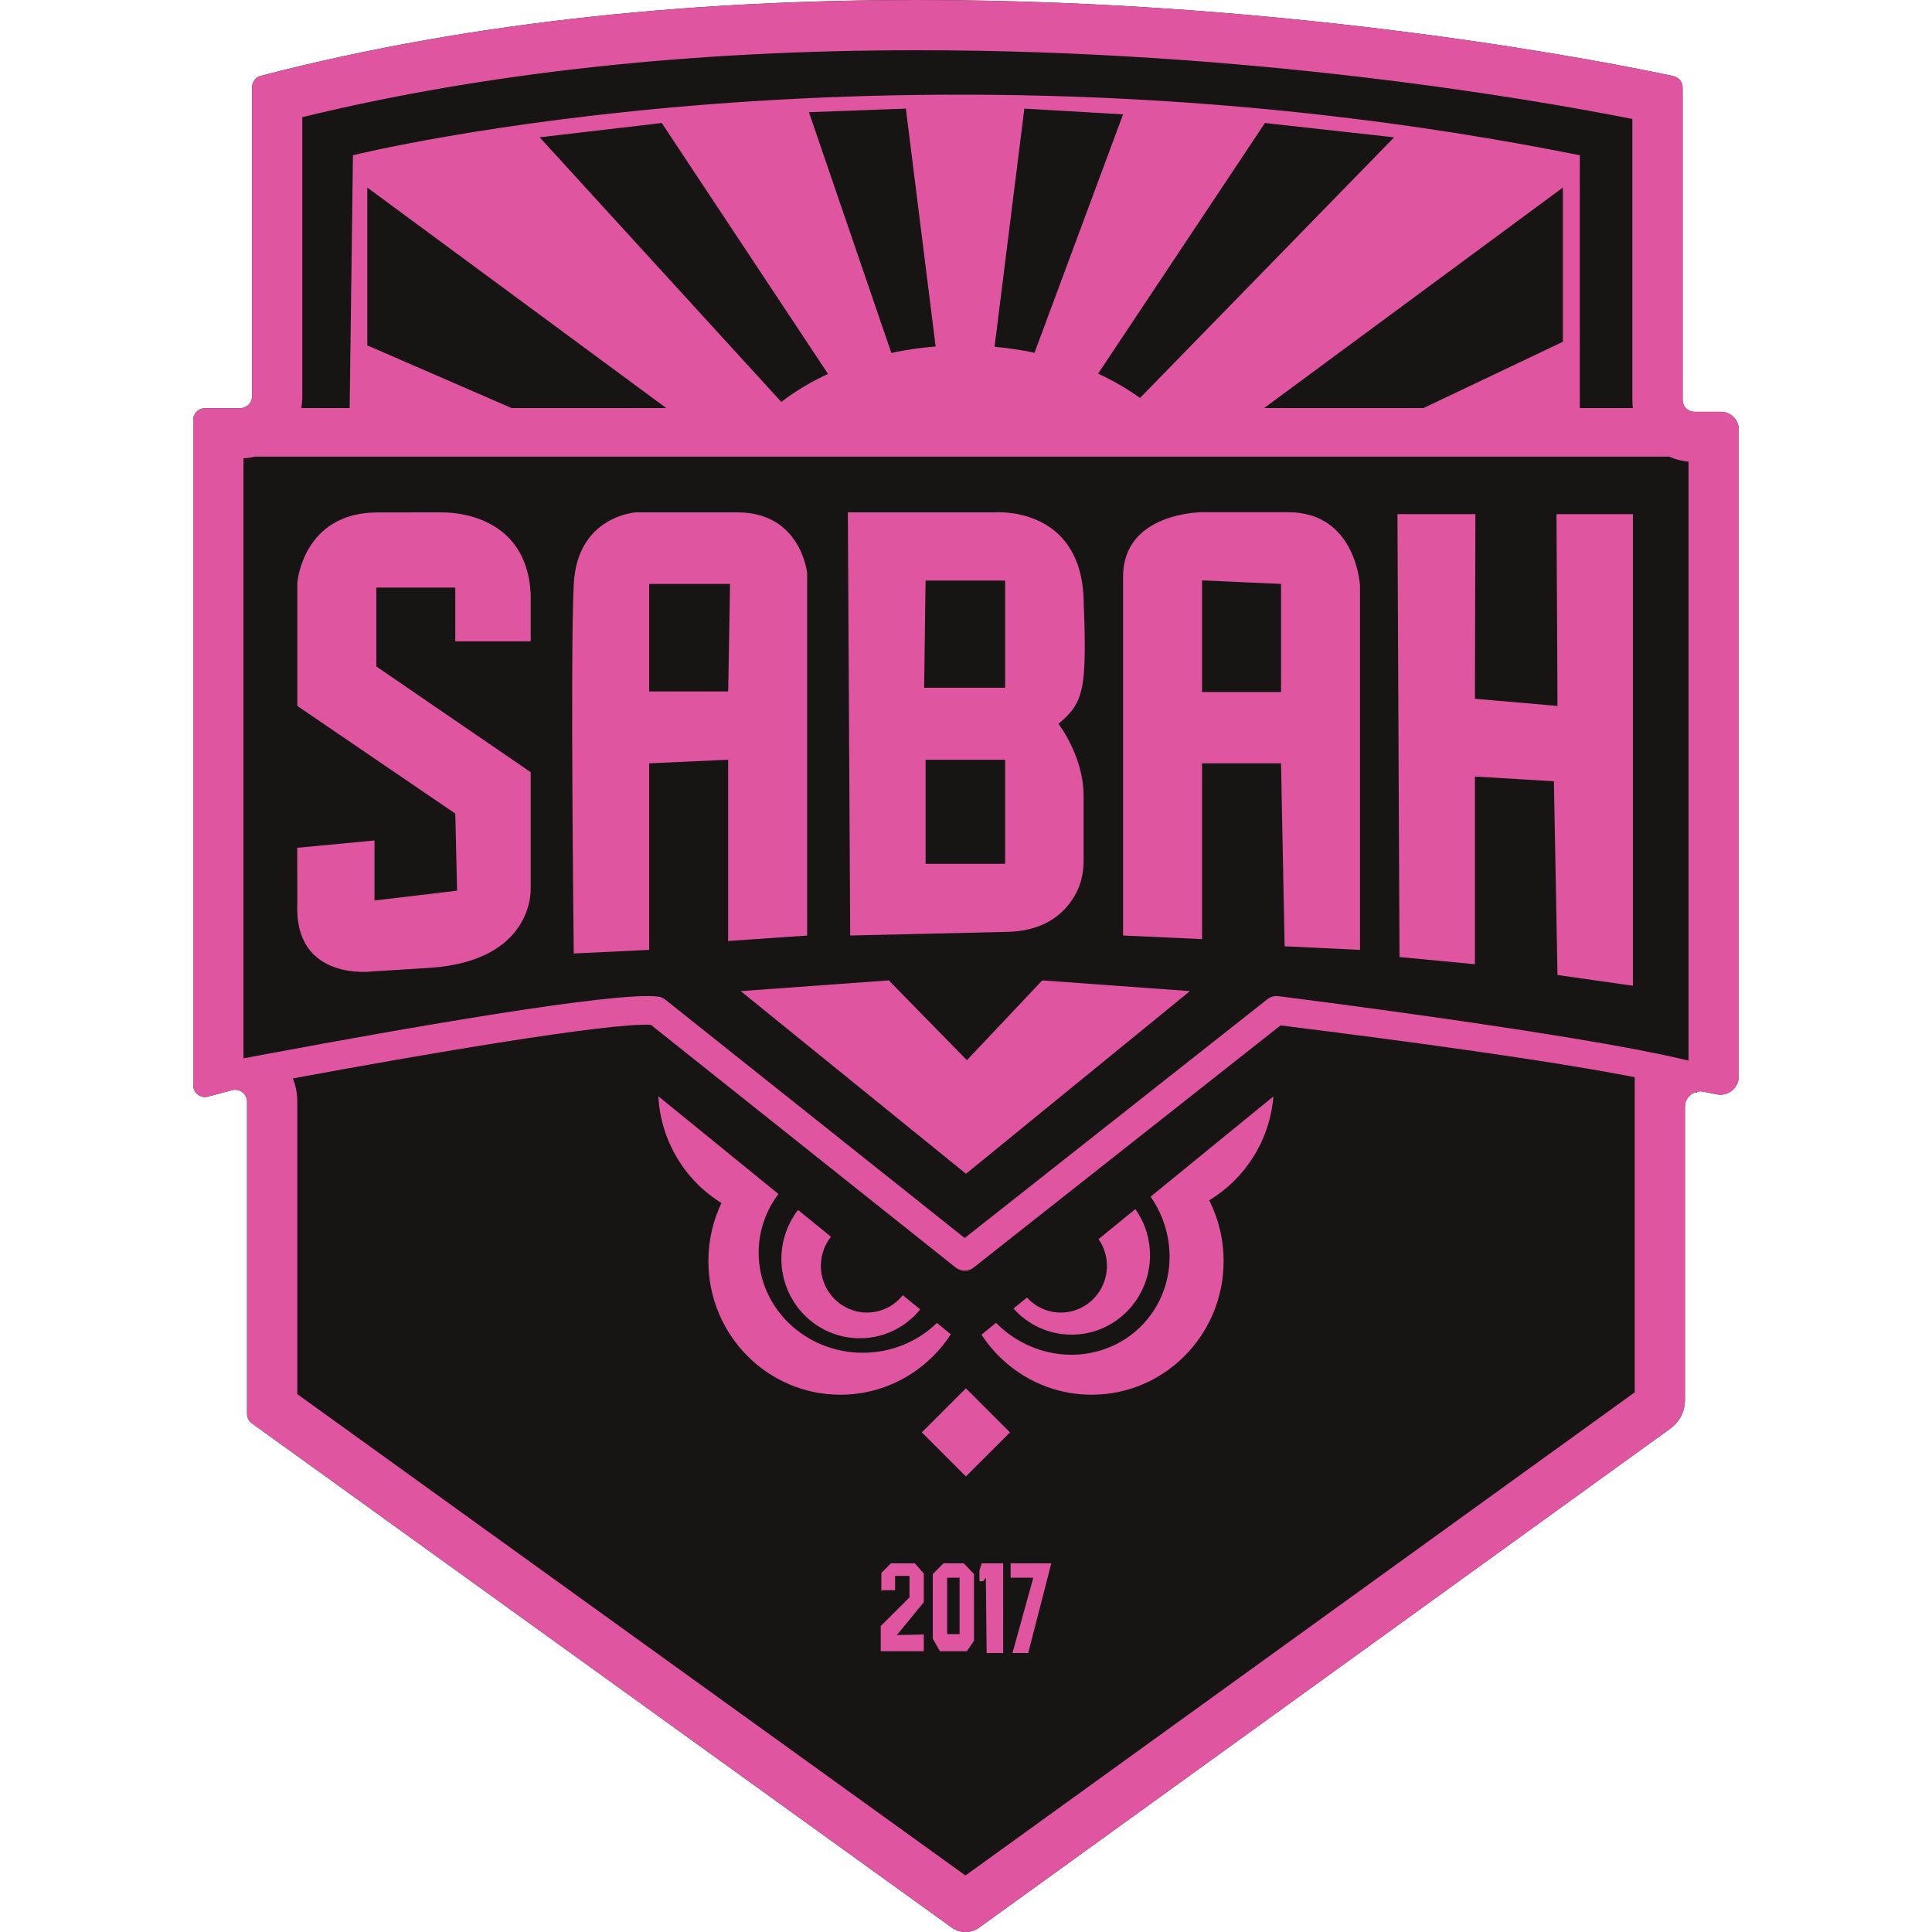
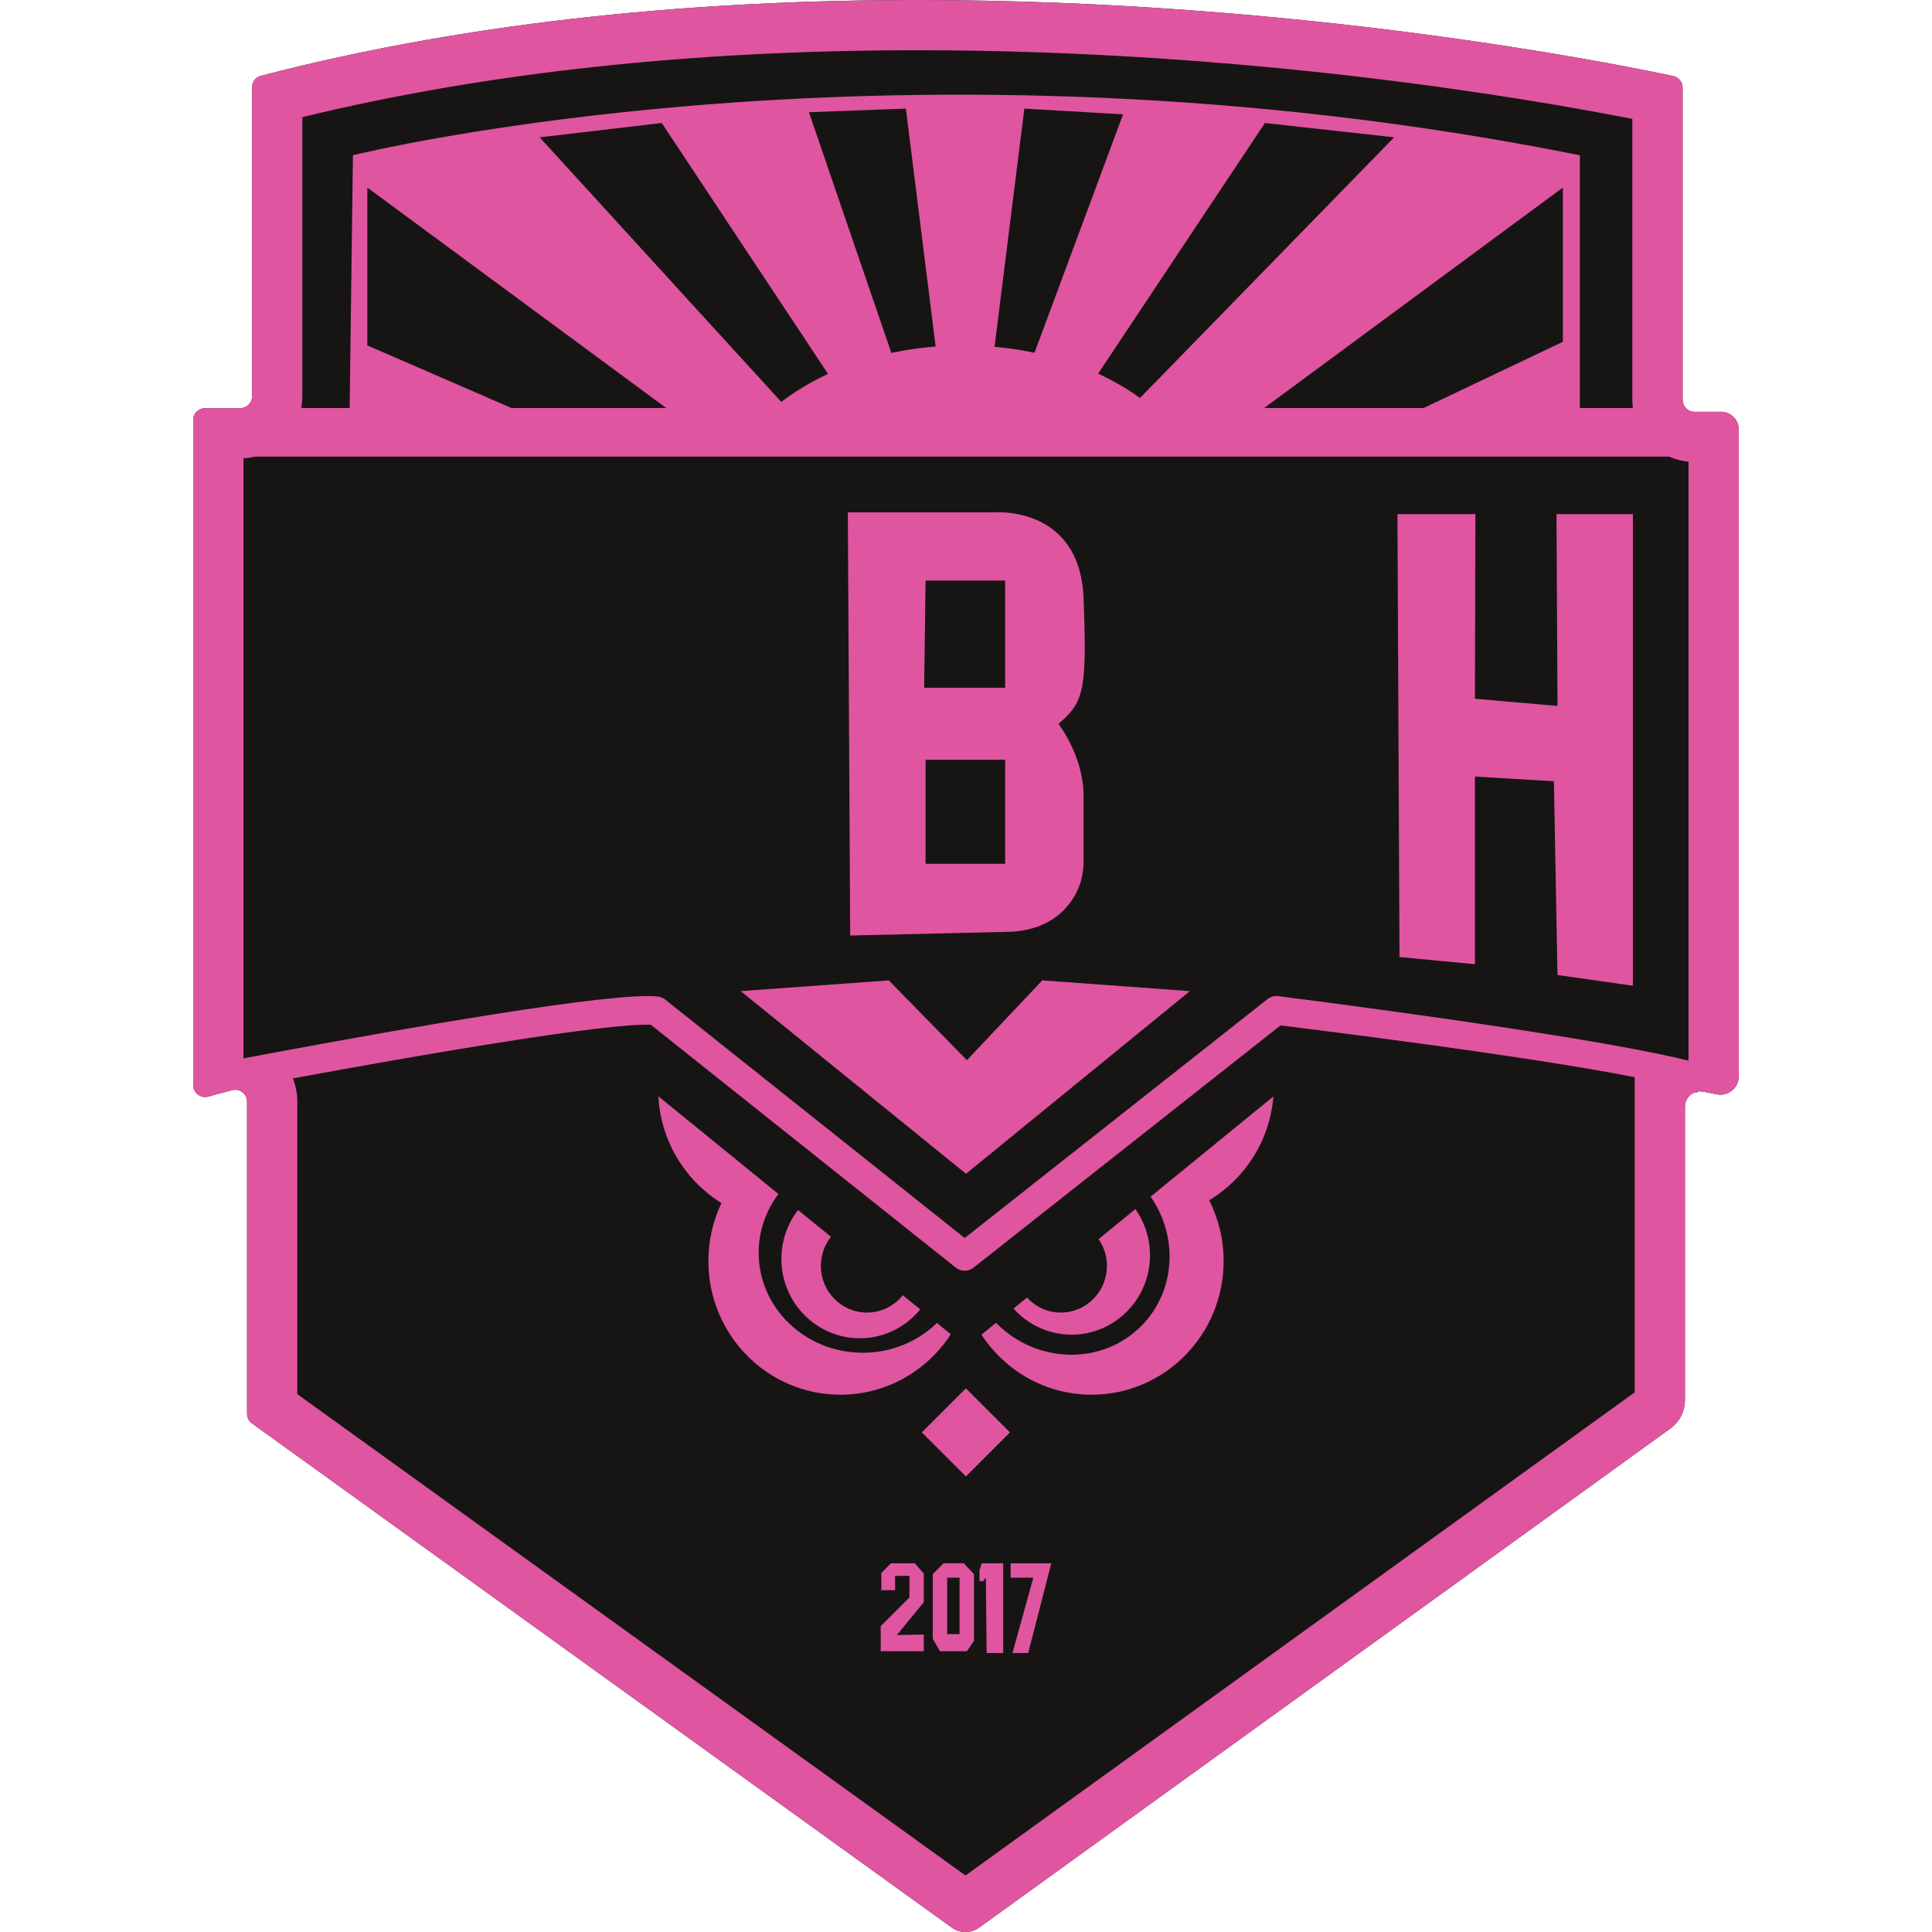
<svg xmlns="http://www.w3.org/2000/svg" width="50" height="50" viewBox="0 0 50 50" fill="none">
  <path d="M45 11.118V27.851C45 28.121 44.78 28.331 44.521 28.331C44.49 28.331 44.458 28.327 44.427 28.321L44.081 28.252C44.054 28.247 44.028 28.244 44.002 28.244C43.974 28.244 43.946 28.247 43.92 28.254L43.912 28.278C43.899 28.275 43.887 28.27 43.873 28.267C43.72 28.32 43.606 28.464 43.606 28.641V36.232C43.606 36.525 43.466 36.8 43.228 36.971L25.342 49.885C25.236 49.961 25.11 50 24.986 50C24.861 50 24.737 49.962 24.631 49.885L6.521 36.837C6.441 36.78 6.394 36.687 6.394 36.589V28.508C6.394 28.335 6.251 28.203 6.088 28.203C6.062 28.203 6.036 28.206 6.009 28.213L5.384 28.38C5.357 28.387 5.332 28.39 5.306 28.39C5.261 28.39 5.217 28.38 5.179 28.361C5.123 28.337 5.076 28.294 5.043 28.241C5.016 28.195 5 28.142 5 28.085V10.869C5 10.7 5.137 10.564 5.306 10.564H6.218V10.56H6.262C6.41 10.539 6.524 10.412 6.524 10.258V2.259C6.524 2.119 6.617 1.997 6.753 1.962C12.396 0.492 18.326 2.2429e-06 23.737 2.2429e-06C33.647 2.2429e-06 41.82 1.651 43.304 1.969C43.446 2 43.546 2.124 43.546 2.268V10.351C43.546 10.432 43.577 10.505 43.629 10.56H43.63V10.561C43.685 10.62 43.764 10.657 43.851 10.657H44.537C44.793 10.657 45 10.864 45 11.118Z" fill="#161514" />
  <path d="M25.962 42.78H25.534L25.514 40.83L25.441 40.923H25.348V40.644L25.406 40.459H25.962V42.78Z" fill="#E055A0" />
  <path d="M26.61 42.78H26.203L26.742 40.83H26.155V40.459H27.207L26.61 42.78Z" fill="#E055A0" />
  <path d="M23.908 40.724V41.465L23.211 42.316L23.908 42.301V42.733H22.793V42.083L23.537 41.341V40.784H23.165V41.155H22.809V40.707L23.058 40.459H23.676L23.908 40.724Z" fill="#E055A0" />
  <path fill-rule="evenodd" clip-rule="evenodd" d="M25.207 40.737V42.464L25.023 42.733H24.326L24.14 42.409V40.737L24.419 40.458H24.941L25.207 40.737ZM24.512 42.291H24.833V40.83H24.512V42.291Z" fill="#E055A0" />
  <path d="M22.809 41.201L22.793 41.155H22.809V41.201Z" fill="#E055A0" />
  <path d="M26.138 37.07L24.997 38.21L23.857 37.07L24.997 35.93L26.138 37.07Z" fill="#E055A0" />
  <path d="M20.146 30.901C19.991 31.104 19.868 31.33 19.782 31.573C19.686 31.838 19.634 32.122 19.634 32.419C19.634 33.849 20.84 35.009 22.329 35.009C23.079 35.009 23.758 34.714 24.247 34.238L24.606 34.531C23.996 35.473 22.944 36.095 21.748 36.095C19.862 36.095 18.333 34.546 18.333 32.637C18.333 32.098 18.455 31.588 18.671 31.134C17.739 30.558 17.1 29.541 17.038 28.371L20.146 30.901Z" fill="#E055A0" />
  <path d="M32.955 28.376C32.862 29.52 32.219 30.507 31.294 31.063C31.532 31.535 31.667 32.069 31.667 32.637C31.667 34.546 30.138 36.095 28.252 36.095C27.061 36.095 26.012 35.477 25.401 34.541L25.777 34.234C25.781 34.24 25.786 34.245 25.792 34.25C26.844 35.302 28.518 35.334 29.53 34.323C30.28 33.572 30.457 32.46 30.069 31.507C29.994 31.32 29.897 31.14 29.778 30.969L32.955 28.376Z" fill="#E055A0" />
  <path d="M21.505 32.007C21.342 32.214 21.244 32.476 21.244 32.761C21.244 33.428 21.779 33.969 22.437 33.969C22.812 33.969 23.146 33.794 23.364 33.52L23.815 33.887C23.444 34.343 22.881 34.634 22.252 34.634C21.131 34.634 20.222 33.714 20.222 32.579C20.222 32.24 20.304 31.92 20.448 31.639C20.506 31.524 20.575 31.415 20.653 31.314L21.505 32.007Z" fill="#E055A0" />
  <path d="M29.383 31.291C29.44 31.371 29.491 31.457 29.537 31.546C29.681 31.827 29.762 32.148 29.762 32.486C29.762 33.621 28.853 34.541 27.733 34.541C27.137 34.541 26.6 34.28 26.229 33.865L26.579 33.58C26.796 33.819 27.108 33.969 27.455 33.969C28.113 33.969 28.647 33.428 28.647 32.761C28.647 32.503 28.567 32.264 28.431 32.069L29.107 31.516L29.383 31.291Z" fill="#E055A0" />
  <path d="M30.795 25.65L25 30.377L19.17 25.65L23.002 25.372L25.023 27.438L26.974 25.372L30.795 25.65Z" fill="#E055A0" />
  <path d="M38.171 18.084L40.308 18.27L40.282 13.305H42.259V25.511L40.308 25.233L40.215 20.219L38.171 20.097V24.954L36.219 24.768L36.166 13.305H38.183L38.171 18.084Z" fill="#E055A0" />
-   <path d="M9.762 13.262C11.485 13.257 11.461 13.261 11.436 13.262C11.556 13.259 13.644 13.227 13.734 15.391V16.598H11.783V15.206H9.739V17.248L13.734 19.984V23.004C13.734 23.007 13.825 24.861 11.132 25.047L9.646 25.14C9.639 25.141 7.602 25.415 7.695 23.376L7.692 21.937H7.741L9.692 21.751V23.305L11.829 23.051L11.783 21.055L7.695 18.27V15.079C7.695 15.079 7.834 13.269 9.762 13.262Z" fill="#E055A0" />
-   <path fill-rule="evenodd" clip-rule="evenodd" d="M19.091 13.26C20.732 13.263 20.889 14.832 20.889 14.834V24.211L18.844 24.353V19.662L16.8 19.755V24.583L14.849 24.676C14.849 24.674 14.756 16.877 14.849 15.112C14.942 13.352 16.452 13.26 16.458 13.26H19.091ZM16.8 17.895H18.846L18.893 15.112H16.8V17.895Z" fill="#E055A0" />
-   <path fill-rule="evenodd" clip-rule="evenodd" d="M33.339 13.256C35.102 13.256 35.197 15.156 35.197 15.16V24.583L33.246 24.49L33.153 19.755H31.109V24.304L29.065 24.211V14.927C29.065 13.259 31.101 13.256 31.109 13.256H33.339ZM31.109 17.909H33.153V15.112L31.109 15.02V17.909Z" fill="#E055A0" />
  <path fill-rule="evenodd" clip-rule="evenodd" d="M25.726 13.26C25.73 13.259 27.95 13.072 28.043 15.484C28.079 16.416 28.087 17.03 28.046 17.465C27.981 18.154 27.792 18.391 27.393 18.734C27.393 18.734 28.043 19.569 28.043 20.59V22.291C28.043 22.575 27.983 22.858 27.851 23.11C27.619 23.555 27.117 24.103 26.044 24.117C26.038 24.118 26.031 24.118 26.024 24.118H25.999L22.003 24.211L21.942 13.26H25.726ZM23.954 22.355H26.013V19.662H23.954V22.355ZM23.917 17.799H26.013V15.025H23.954L23.917 17.799Z" fill="#E055A0" />
  <path fill-rule="evenodd" clip-rule="evenodd" d="M23.737 0C33.647 1.37528e-06 41.82 1.651 43.304 1.969C43.446 2 43.546 2.124 43.546 2.268V10.351C43.546 10.432 43.577 10.505 43.629 10.56C43.629 10.561 43.629 10.561 43.63 10.561C43.685 10.62 43.764 10.657 43.851 10.657H44.537C44.793 10.657 45 10.864 45 11.119V27.851C45 28.121 44.78 28.331 44.521 28.331C44.49 28.331 44.458 28.327 44.427 28.321L44.081 28.252C44.054 28.247 44.028 28.244 44.002 28.244C43.974 28.244 43.946 28.247 43.92 28.254C43.904 28.257 43.888 28.261 43.873 28.267C43.72 28.32 43.606 28.464 43.606 28.641V36.232C43.606 36.525 43.466 36.8 43.228 36.971L25.342 49.885C25.236 49.961 25.11 50 24.986 50C24.861 50 24.737 49.962 24.631 49.885L6.521 36.837C6.441 36.78 6.394 36.687 6.394 36.589V28.508C6.394 28.335 6.251 28.203 6.088 28.203C6.062 28.203 6.036 28.206 6.009 28.213L5.384 28.38C5.357 28.387 5.332 28.39 5.306 28.39C5.261 28.39 5.217 28.38 5.179 28.361C5.123 28.337 5.076 28.294 5.043 28.241C5.016 28.195 5 28.142 5 28.085V10.869C5 10.7 5.137 10.564 5.306 10.564H6.218C6.233 10.564 6.248 10.562 6.262 10.56C6.41 10.539 6.524 10.412 6.524 10.258V2.259C6.524 2.119 6.617 1.997 6.753 1.962C12.396 0.492 18.326 0 23.737 0ZM16.843 26.521C15.72 26.468 10.977 27.282 7.579 27.909C7.654 28.095 7.694 28.297 7.694 28.508V36.08L24.986 48.538L42.306 36.034V27.878C39.396 27.307 34.126 26.663 33.141 26.537L25.195 32.806C25.128 32.858 25.047 32.886 24.966 32.886C24.883 32.886 24.801 32.858 24.733 32.804L16.843 26.521ZM6.601 11.817C6.504 11.841 6.404 11.856 6.301 11.861V27.39C6.327 27.385 6.354 27.381 6.381 27.375L6.466 27.359C6.522 27.349 6.58 27.338 6.639 27.327L6.728 27.311C6.787 27.299 6.848 27.288 6.91 27.276L7.077 27.245H7.077C10.283 26.648 15.906 25.65 17.033 25.792C17.1 25.8 17.164 25.827 17.217 25.87L24.966 32.04L32.803 25.857C32.881 25.796 32.98 25.768 33.08 25.78C33.397 25.82 39.903 26.643 42.982 27.287H42.984C43.25 27.343 43.491 27.398 43.699 27.449V11.949C43.523 11.932 43.354 11.887 43.199 11.817H6.601ZM23.737 1.3C17.887 1.3 12.538 1.883 7.824 3.032V10.258C7.824 10.361 7.814 10.462 7.796 10.56H9.049L9.134 4.018C9.134 4.018 23.299 0.49 40.886 4.018V10.56H42.259C42.25 10.492 42.245 10.421 42.245 10.351V3.078C39.626 2.561 32.356 1.3 23.737 1.3ZM9.506 8.939L13.239 10.56H17.243L9.506 4.854V8.939ZM32.716 10.56H36.841L40.447 8.846V4.854L32.716 10.56ZM13.966 3.554L20.22 10.402C20.578 10.127 20.984 9.883 21.429 9.677L17.126 3.183L13.966 3.554ZM28.419 9.67C28.812 9.852 29.177 10.063 29.503 10.3L36.08 3.554L32.736 3.183L28.419 9.67ZM20.935 2.904L23.068 9.134C23.437 9.054 23.82 8.999 24.214 8.967L23.444 2.811L20.935 2.904ZM25.739 8.974C26.093 9.006 26.439 9.059 26.773 9.13L29.065 2.959L26.51 2.811L25.739 8.974Z" fill="#E055A0" />
</svg>